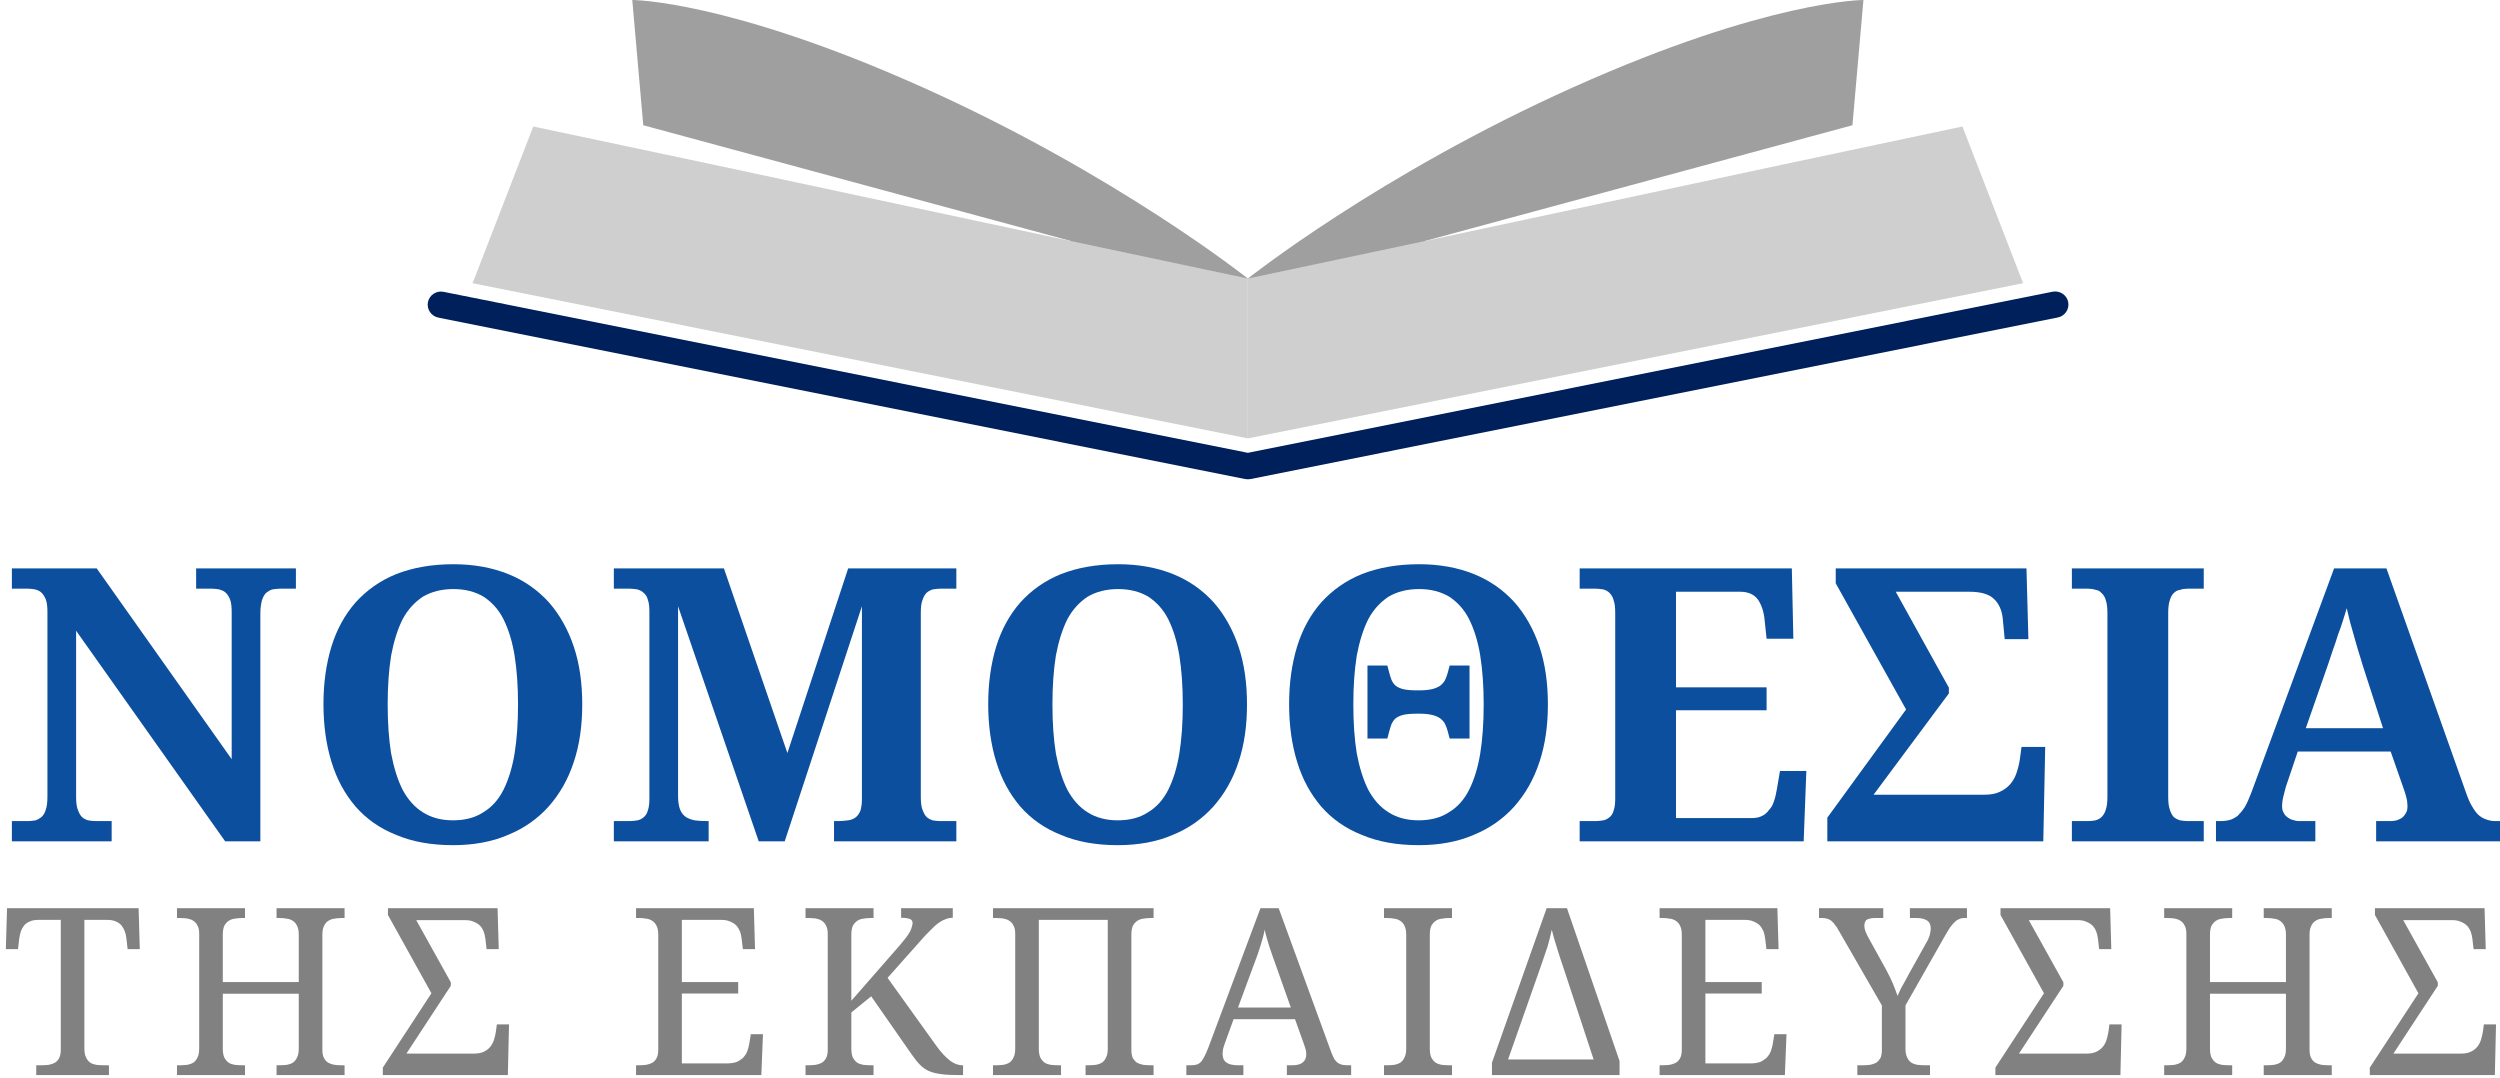
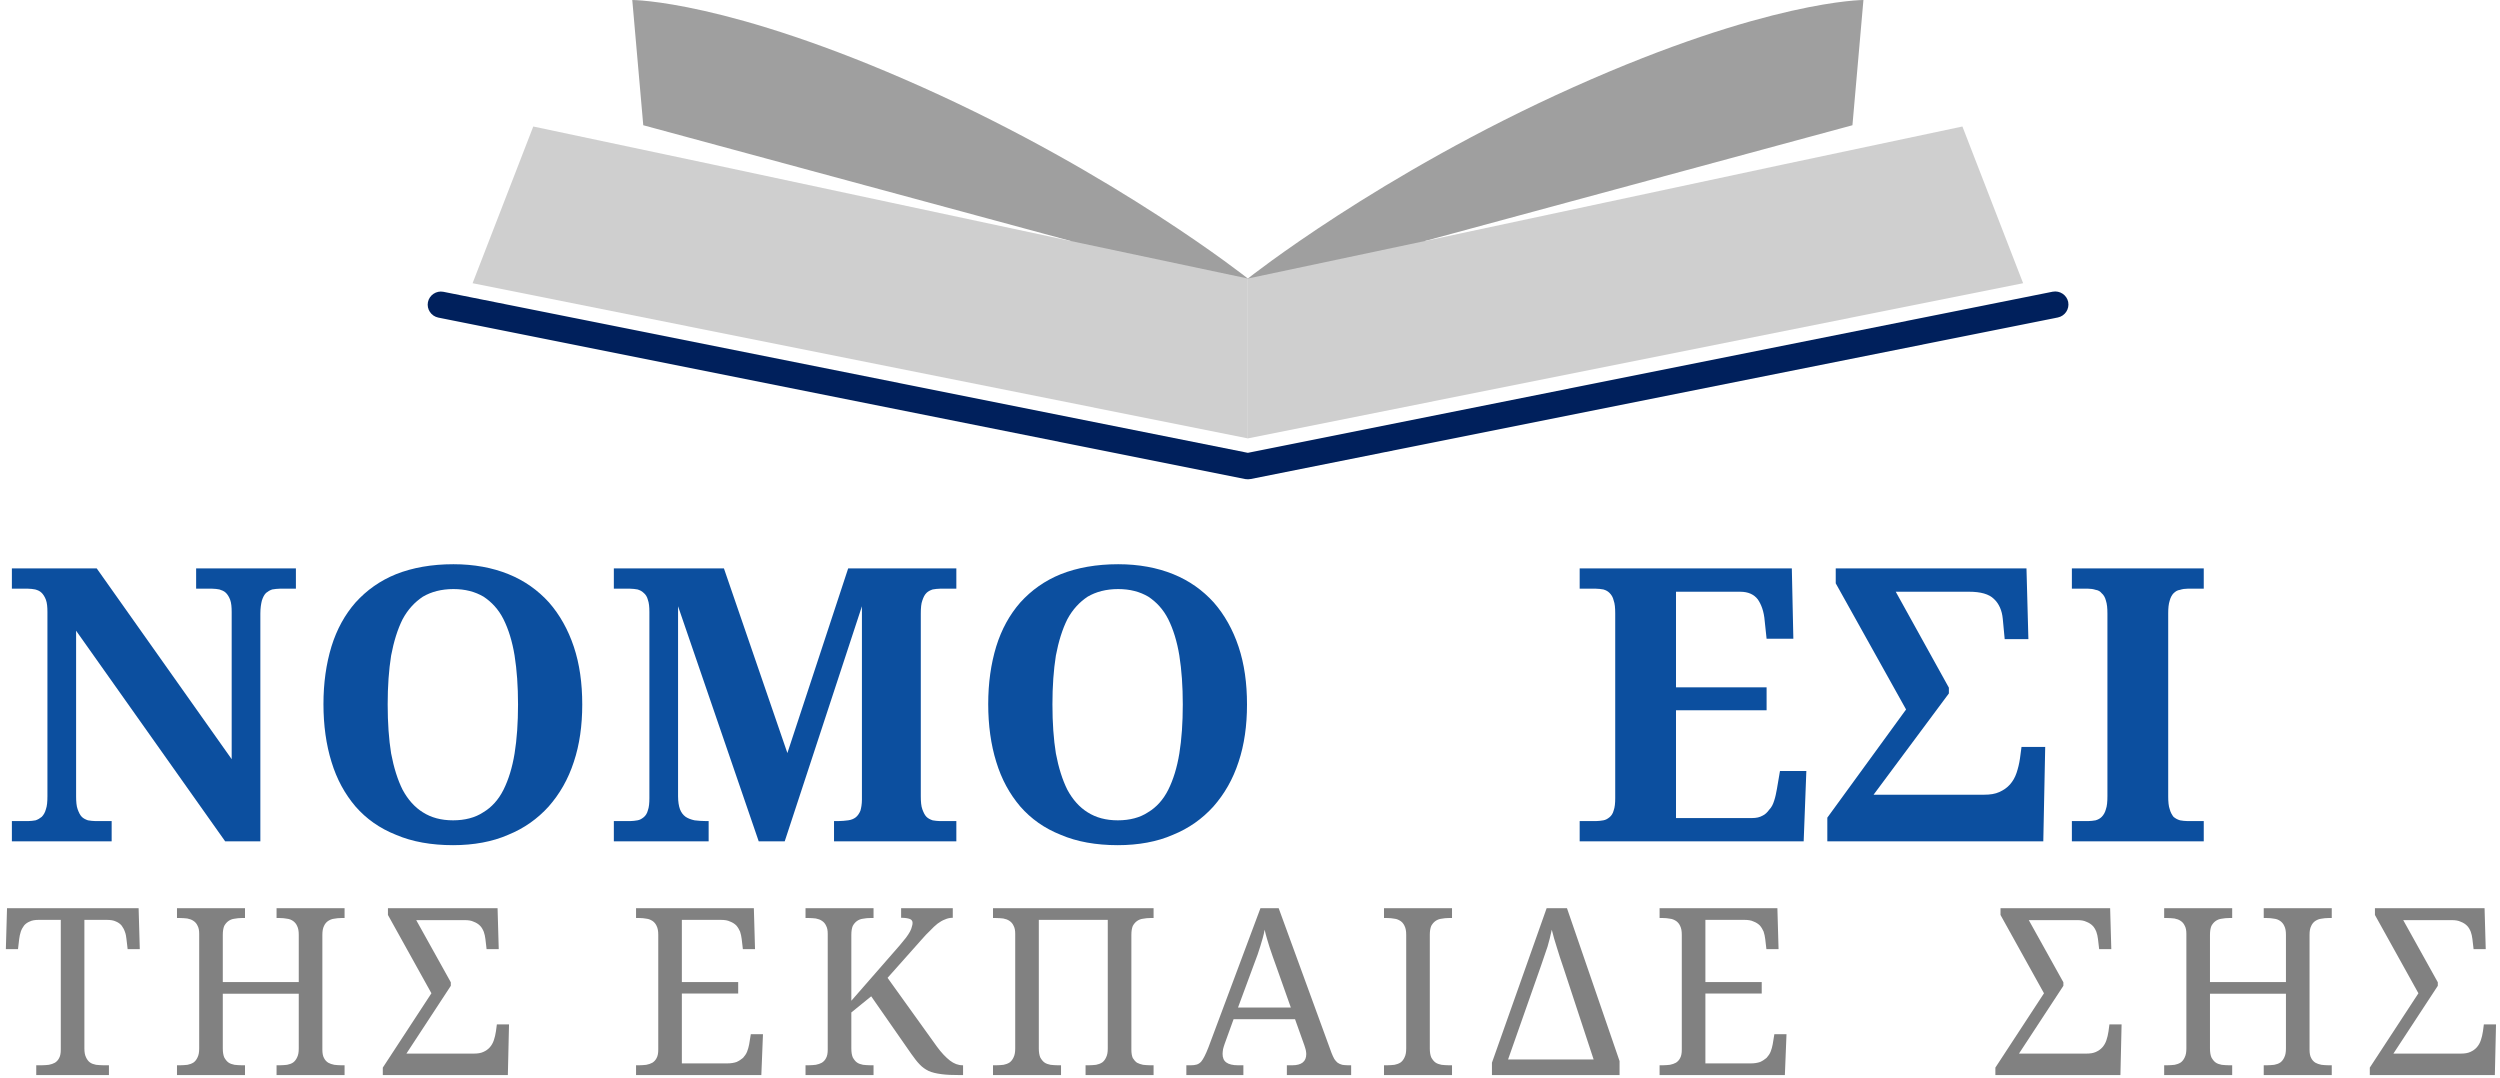
<svg xmlns="http://www.w3.org/2000/svg" width="100%" height="100%" viewBox="0 0 153 66" version="1.1" xml:space="preserve" style="fill-rule:evenodd;clip-rule:evenodd;stroke-linejoin:round;stroke-miterlimit:2;">
  <g transform="matrix(1.114,0,0,1.114,-3172.7,-58.841)">
    <g transform="matrix(21,0,0,21,2848.09,99.041)">
      <path d="M0.586,-0l-0.39,-0.551l-0,0.433c-0,0.014 0.001,0.026 0.004,0.034c0.003,0.008 0.006,0.015 0.011,0.02c0.004,0.004 0.01,0.007 0.016,0.009c0.007,0.001 0.013,0.002 0.02,0.002l0.042,-0l0,0.053l-0.261,0l-0,-0.053l0.042,-0c0.007,-0 0.014,-0.001 0.02,-0.002c0.006,-0.002 0.011,-0.005 0.016,-0.009c0.005,-0.005 0.009,-0.012 0.011,-0.02c0.003,-0.008 0.004,-0.02 0.004,-0.034l0,-0.482c0,-0.013 -0.001,-0.024 -0.004,-0.032c-0.003,-0.008 -0.007,-0.014 -0.011,-0.018c-0.005,-0.005 -0.01,-0.007 -0.017,-0.009c-0.006,-0.001 -0.012,-0.002 -0.019,-0.002l-0.042,-0l-0,-0.053l0.222,0l0.353,0.499l0,-0.385c0,-0.013 -0.001,-0.024 -0.004,-0.032c-0.003,-0.008 -0.007,-0.014 -0.011,-0.018c-0.005,-0.005 -0.011,-0.007 -0.017,-0.009c-0.006,-0.001 -0.012,-0.002 -0.019,-0.002l-0.042,-0l-0,-0.053l0.261,0l-0,0.053l-0.042,-0c-0.007,-0 -0.013,0.001 -0.02,0.002c-0.006,0.002 -0.011,0.005 -0.016,0.009c-0.005,0.005 -0.008,0.011 -0.011,0.02c-0.002,0.008 -0.004,0.019 -0.004,0.034l0,0.596l-0.092,0Z" style="fill:#0c4f9f;fill-rule:nonzero;" />
    </g>
    <g transform="matrix(21,0,0,21,2864.64,99.041)">
      <path d="M0.732,-0.358c-0,0.055 -0.007,0.105 -0.022,0.15c-0.015,0.046 -0.037,0.084 -0.066,0.117c-0.029,0.032 -0.064,0.057 -0.106,0.074c-0.041,0.018 -0.09,0.027 -0.144,0.027c-0.057,-0 -0.107,-0.009 -0.149,-0.027c-0.043,-0.017 -0.078,-0.042 -0.106,-0.074c-0.028,-0.033 -0.049,-0.071 -0.063,-0.117c-0.014,-0.045 -0.021,-0.096 -0.021,-0.151c0,-0.055 0.007,-0.105 0.021,-0.151c0.014,-0.045 0.035,-0.083 0.063,-0.115c0.029,-0.032 0.064,-0.057 0.106,-0.074c0.043,-0.017 0.093,-0.026 0.15,-0.026c0.054,-0 0.102,0.009 0.144,0.026c0.042,0.017 0.077,0.042 0.106,0.074c0.028,0.032 0.05,0.071 0.065,0.116c0.015,0.045 0.022,0.095 0.022,0.151Zm-0.509,0c0,0.048 0.003,0.091 0.009,0.128c0.007,0.037 0.017,0.069 0.03,0.095c0.014,0.026 0.032,0.046 0.053,0.059c0.022,0.014 0.048,0.021 0.079,0.021c0.031,-0 0.058,-0.007 0.079,-0.021c0.022,-0.013 0.04,-0.033 0.053,-0.059c0.013,-0.026 0.023,-0.058 0.029,-0.095c0.006,-0.037 0.009,-0.08 0.009,-0.128c-0,-0.048 -0.003,-0.09 -0.009,-0.128c-0.006,-0.037 -0.016,-0.069 -0.029,-0.095c-0.013,-0.026 -0.031,-0.045 -0.052,-0.059c-0.022,-0.013 -0.048,-0.02 -0.079,-0.02c-0.031,-0 -0.058,0.007 -0.08,0.02c-0.021,0.014 -0.039,0.033 -0.053,0.059c-0.013,0.026 -0.023,0.058 -0.03,0.095c-0.006,0.038 -0.009,0.08 -0.009,0.128Z" style="fill:#0c4f9f;fill-rule:nonzero;" />
    </g>
    <g transform="matrix(21,0,0,21,2881.16,99.041)">
      <path d="M0.604,-0l0,-0.053l0.01,-0c0.01,-0 0.019,-0.001 0.027,-0.002c0.008,-0.001 0.015,-0.004 0.02,-0.008c0.005,-0.004 0.009,-0.01 0.012,-0.017c0.002,-0.007 0.004,-0.017 0.004,-0.029l-0,-0.506l-0.202,0.615l-0.068,-0l-0.211,-0.615l-0,0.497c-0,0.014 0.002,0.026 0.005,0.034c0.003,0.008 0.008,0.015 0.015,0.02c0.006,0.004 0.014,0.007 0.023,0.009c0.009,0.001 0.019,0.002 0.031,0.002l0.006,-0l-0,0.053l-0.248,-0l-0,-0.053l0.042,-0c0.007,-0 0.014,-0.001 0.02,-0.002c0.006,-0.001 0.011,-0.004 0.016,-0.008c0.005,-0.004 0.009,-0.01 0.011,-0.018c0.003,-0.008 0.004,-0.019 0.004,-0.032l0,-0.487c0,-0.013 -0.001,-0.024 -0.004,-0.032c-0.002,-0.008 -0.006,-0.014 -0.011,-0.018c-0.005,-0.005 -0.01,-0.007 -0.016,-0.009c-0.006,-0.001 -0.013,-0.002 -0.02,-0.002l-0.042,-0l-0,-0.053l0.288,0l0.166,0.483l0.159,-0.483l0.283,0l-0,0.053l-0.042,-0c-0.007,-0 -0.014,0.001 -0.02,0.002c-0.006,0.002 -0.012,0.005 -0.016,0.009c-0.005,0.005 -0.008,0.011 -0.011,0.02c-0.003,0.008 -0.004,0.019 -0.004,0.034l0,0.478c0,0.014 0.001,0.026 0.004,0.034c0.003,0.008 0.006,0.015 0.011,0.02c0.004,0.004 0.01,0.007 0.016,0.009c0.006,0.001 0.013,0.002 0.02,0.002l0.042,-0l-0,0.053l-0.32,-0Z" style="fill:#0c4f9f;fill-rule:nonzero;" />
    </g>
    <g transform="matrix(21,0,0,21,2901.16,99.041)">
      <path d="M0.732,-0.358c-0,0.055 -0.007,0.105 -0.022,0.15c-0.015,0.046 -0.037,0.084 -0.066,0.117c-0.029,0.032 -0.064,0.057 -0.106,0.074c-0.041,0.018 -0.09,0.027 -0.144,0.027c-0.057,-0 -0.107,-0.009 -0.149,-0.027c-0.043,-0.017 -0.078,-0.042 -0.106,-0.074c-0.028,-0.033 -0.049,-0.071 -0.063,-0.117c-0.014,-0.045 -0.021,-0.096 -0.021,-0.151c0,-0.055 0.007,-0.105 0.021,-0.151c0.014,-0.045 0.035,-0.083 0.063,-0.115c0.029,-0.032 0.064,-0.057 0.106,-0.074c0.043,-0.017 0.093,-0.026 0.15,-0.026c0.054,-0 0.102,0.009 0.144,0.026c0.042,0.017 0.077,0.042 0.106,0.074c0.028,0.032 0.05,0.071 0.065,0.116c0.015,0.045 0.022,0.095 0.022,0.151Zm-0.509,0c0,0.048 0.003,0.091 0.009,0.128c0.007,0.037 0.017,0.069 0.03,0.095c0.014,0.026 0.032,0.046 0.053,0.059c0.022,0.014 0.048,0.021 0.079,0.021c0.031,-0 0.058,-0.007 0.079,-0.021c0.022,-0.013 0.04,-0.033 0.053,-0.059c0.013,-0.026 0.023,-0.058 0.029,-0.095c0.006,-0.037 0.009,-0.08 0.009,-0.128c-0,-0.048 -0.003,-0.09 -0.009,-0.128c-0.006,-0.037 -0.016,-0.069 -0.029,-0.095c-0.013,-0.026 -0.031,-0.045 -0.052,-0.059c-0.022,-0.013 -0.048,-0.02 -0.079,-0.02c-0.031,-0 -0.058,0.007 -0.08,0.02c-0.021,0.014 -0.039,0.033 -0.053,0.059c-0.013,0.026 -0.023,0.058 -0.03,0.095c-0.006,0.038 -0.009,0.08 -0.009,0.128Z" style="fill:#0c4f9f;fill-rule:nonzero;" />
    </g>
    <g transform="matrix(21,0,0,21,2917.69,99.041)">
-       <path d="M0.312,-0.46l0.005,0.019c0.002,0.007 0.004,0.014 0.006,0.019c0.003,0.006 0.006,0.011 0.011,0.015c0.005,0.004 0.012,0.007 0.02,0.009c0.009,0.002 0.021,0.003 0.036,0.003l0.005,-0c0.013,-0 0.024,-0.001 0.033,-0.003c0.009,-0.002 0.016,-0.005 0.022,-0.009c0.006,-0.005 0.01,-0.009 0.013,-0.015c0.003,-0.006 0.005,-0.012 0.007,-0.019l0.005,-0.019l0.052,0l-0,0.191l-0.052,-0l-0.005,-0.019c-0.002,-0.007 -0.004,-0.013 -0.007,-0.019c-0.003,-0.006 -0.007,-0.01 -0.013,-0.015c-0.006,-0.004 -0.013,-0.007 -0.022,-0.009c-0.009,-0.002 -0.02,-0.003 -0.033,-0.003l-0.005,0c-0.015,0 -0.027,0.001 -0.036,0.003c-0.008,0.002 -0.015,0.005 -0.02,0.009c-0.005,0.004 -0.008,0.009 -0.011,0.015c-0.002,0.005 -0.004,0.012 -0.006,0.019l-0.005,0.019l-0.052,-0l-0,-0.191l0.052,0Zm0.42,0.102c-0,0.055 -0.007,0.105 -0.022,0.15c-0.015,0.046 -0.037,0.084 -0.066,0.117c-0.029,0.032 -0.064,0.057 -0.106,0.074c-0.041,0.018 -0.09,0.027 -0.144,0.027c-0.057,-0 -0.107,-0.009 -0.149,-0.027c-0.043,-0.017 -0.078,-0.042 -0.106,-0.074c-0.028,-0.033 -0.049,-0.071 -0.063,-0.117c-0.014,-0.045 -0.021,-0.096 -0.021,-0.151c0,-0.055 0.007,-0.105 0.021,-0.151c0.014,-0.045 0.035,-0.083 0.063,-0.115c0.029,-0.032 0.064,-0.057 0.106,-0.074c0.043,-0.017 0.093,-0.026 0.15,-0.026c0.054,-0 0.102,0.009 0.144,0.026c0.042,0.017 0.077,0.042 0.106,0.074c0.028,0.032 0.05,0.071 0.065,0.116c0.015,0.045 0.022,0.095 0.022,0.151Zm-0.509,0c0,0.048 0.003,0.091 0.009,0.128c0.007,0.037 0.017,0.069 0.03,0.095c0.014,0.026 0.032,0.046 0.053,0.059c0.022,0.014 0.048,0.021 0.079,0.021c0.031,-0 0.058,-0.007 0.079,-0.021c0.022,-0.013 0.04,-0.033 0.053,-0.059c0.013,-0.026 0.023,-0.058 0.029,-0.095c0.006,-0.037 0.009,-0.08 0.009,-0.128c-0,-0.048 -0.003,-0.09 -0.009,-0.128c-0.006,-0.037 -0.016,-0.069 -0.029,-0.095c-0.013,-0.026 -0.031,-0.045 -0.052,-0.059c-0.022,-0.013 -0.048,-0.02 -0.079,-0.02c-0.031,-0 -0.058,0.007 -0.08,0.02c-0.021,0.014 -0.039,0.033 -0.053,0.059c-0.013,0.026 -0.023,0.058 -0.03,0.095c-0.006,0.038 -0.009,0.08 -0.009,0.128Z" style="fill:#0c4f9f;fill-rule:nonzero;" />
-     </g>
+       </g>
    <g transform="matrix(21,0,0,21,2934.22,99.041)">
      <path d="M0.28,-0.061l0.2,-0c0.01,-0 0.019,-0.002 0.026,-0.006c0.007,-0.003 0.013,-0.009 0.018,-0.016c0.006,-0.006 0.01,-0.014 0.013,-0.024c0.003,-0.009 0.005,-0.019 0.007,-0.03l0.008,-0.047l0.069,-0l-0.007,0.184l-0.586,-0l-0,-0.053l0.042,-0c0.007,-0 0.014,-0.001 0.02,-0.002c0.006,-0.001 0.011,-0.004 0.016,-0.008c0.005,-0.004 0.009,-0.01 0.011,-0.018c0.003,-0.008 0.004,-0.019 0.004,-0.032l0,-0.483c0,-0.015 -0.001,-0.026 -0.004,-0.034c-0.002,-0.009 -0.006,-0.015 -0.011,-0.02c-0.004,-0.004 -0.009,-0.007 -0.016,-0.009c-0.006,-0.001 -0.013,-0.002 -0.02,-0.002l-0.042,-0l-0,-0.053l0.555,0l0.004,0.184l-0.07,0l-0.005,-0.047c-0.002,-0.025 -0.009,-0.043 -0.018,-0.056c-0.01,-0.013 -0.025,-0.02 -0.046,-0.02l-0.168,0l-0,0.25l0.237,0l0,0.06l-0.237,0l-0,0.282Z" style="fill:#0c4f9f;fill-rule:nonzero;" />
    </g>
    <g transform="matrix(21,0,0,21,2947.93,99.041)">
      <path d="M0.433,-0.122c0.016,-0 0.029,-0.002 0.04,-0.007c0.011,-0.005 0.02,-0.011 0.028,-0.02c0.007,-0.008 0.013,-0.018 0.017,-0.03c0.004,-0.012 0.007,-0.024 0.009,-0.038l0.004,-0.03l0.062,-0l-0.005,0.247l-0.565,-0l-0,-0.062l0.206,-0.283l-0.184,-0.33l-0,-0.039l0.499,0l0.005,0.185l-0.062,0l-0.005,-0.053c-0.002,-0.022 -0.01,-0.04 -0.023,-0.052c-0.013,-0.013 -0.035,-0.019 -0.065,-0.019l-0.192,0l0.139,0.251l-0,0.015l-0.197,0.265l0.289,-0Z" style="fill:#0c4f9f;fill-rule:nonzero;" />
    </g>
    <g transform="matrix(21,0,0,21,2961.26,99.041)">
      <path d="M0.028,-0l-0,-0.053l0.042,-0c0.007,-0 0.014,-0.001 0.02,-0.002c0.007,-0.002 0.012,-0.005 0.016,-0.009c0.005,-0.005 0.009,-0.012 0.011,-0.02c0.003,-0.008 0.004,-0.02 0.004,-0.034l0,-0.478c0,-0.014 -0.001,-0.025 -0.004,-0.034c-0.002,-0.008 -0.006,-0.015 -0.011,-0.019c-0.004,-0.005 -0.009,-0.008 -0.016,-0.009c-0.006,-0.002 -0.013,-0.003 -0.02,-0.003l-0.042,0l-0,-0.053l0.345,0l0,0.053l-0.042,0c-0.007,0 -0.014,0.001 -0.02,0.003c-0.007,0.001 -0.012,0.004 -0.017,0.009c-0.004,0.004 -0.008,0.011 -0.01,0.019c-0.003,0.009 -0.004,0.02 -0.004,0.034l-0,0.478c-0,0.014 0.001,0.026 0.004,0.034c0.002,0.008 0.006,0.015 0.01,0.02c0.005,0.004 0.01,0.007 0.017,0.009c0.006,0.001 0.013,0.002 0.02,0.002l0.042,-0l0,0.053l-0.345,0Z" style="fill:#0c4f9f;fill-rule:nonzero;" />
    </g>
    <g transform="matrix(21,0,0,21,2969.68,99.041)">
-       <path d="M0.218,-0.235l-0.029,0.086c-0.003,0.008 -0.005,0.018 -0.008,0.029c-0.003,0.011 -0.004,0.02 -0.004,0.028c-0,0.007 0.001,0.012 0.004,0.017c0.002,0.005 0.006,0.009 0.01,0.012c0.004,0.003 0.009,0.006 0.014,0.007c0.006,0.002 0.011,0.003 0.017,0.003l0.042,-0l0,0.053l-0.26,0l-0,-0.053l0.012,-0c0.009,-0 0.017,-0.001 0.024,-0.003c0.008,-0.002 0.014,-0.006 0.021,-0.011c0.006,-0.006 0.012,-0.013 0.018,-0.022c0.006,-0.01 0.011,-0.022 0.017,-0.037l0.217,-0.588l0.137,0l0.209,0.589c0.005,0.014 0.01,0.026 0.016,0.035c0.005,0.009 0.011,0.017 0.017,0.022c0.006,0.005 0.013,0.009 0.02,0.011c0.008,0.003 0.015,0.004 0.023,0.004l0.018,-0l-0,0.053l-0.33,0l-0,-0.053l0.039,-0c0.005,-0 0.01,-0.001 0.015,-0.002c0.005,-0.002 0.01,-0.004 0.014,-0.007c0.004,-0.003 0.007,-0.007 0.01,-0.012c0.003,-0.005 0.004,-0.011 0.004,-0.018c-0,-0.008 -0.001,-0.016 -0.003,-0.023c-0.002,-0.008 -0.004,-0.014 -0.006,-0.02l-0.035,-0.1l-0.243,0Zm0.17,-0.225c-0.003,-0.011 -0.007,-0.023 -0.011,-0.036c-0.004,-0.012 -0.007,-0.025 -0.011,-0.038c-0.004,-0.013 -0.007,-0.026 -0.011,-0.039c-0.003,-0.013 -0.006,-0.025 -0.009,-0.037c-0.003,0.01 -0.006,0.021 -0.01,0.033c-0.004,0.012 -0.008,0.025 -0.013,0.037c-0.004,0.013 -0.008,0.026 -0.013,0.039c-0.004,0.012 -0.008,0.024 -0.012,0.036l-0.059,0.169l0.202,0l-0.053,-0.164Z" style="fill:#0c4f9f;fill-rule:nonzero;" />
-     </g>
+       </g>
    <g transform="matrix(12.841,0,0,12.841,2848.09,111.882)">
      <path d="M0.356,-0.114c-0,0.016 0.002,0.028 0.007,0.038c0.004,0.009 0.01,0.017 0.017,0.022c0.007,0.005 0.016,0.008 0.026,0.01c0.01,0.001 0.021,0.002 0.032,0.002l0.023,0l-0,0.042l-0.311,0l-0,-0.042l0.023,0c0.011,0 0.021,-0.001 0.031,-0.002c0.01,-0.002 0.019,-0.005 0.026,-0.009c0.008,-0.005 0.014,-0.012 0.018,-0.02c0.005,-0.009 0.007,-0.021 0.007,-0.036l-0,-0.555l-0.096,-0c-0.014,-0 -0.027,0.002 -0.037,0.007c-0.01,0.004 -0.018,0.01 -0.024,0.017c-0.006,0.008 -0.011,0.017 -0.014,0.026c-0.003,0.01 -0.006,0.021 -0.007,0.032l-0.005,0.043l-0.052,-0l0.005,-0.175l0.563,0l0.005,0.175l-0.052,-0l-0.005,-0.043c-0.001,-0.011 -0.003,-0.022 -0.007,-0.032c-0.003,-0.009 -0.008,-0.018 -0.014,-0.026c-0.006,-0.007 -0.014,-0.013 -0.024,-0.017c-0.01,-0.005 -0.023,-0.007 -0.038,-0.007l-0.097,-0l-0,0.55Z" style="fill:#818181;fill-rule:nonzero;" />
    </g>
    <g transform="matrix(12.841,0,0,12.841,2857.26,111.882)">
      <path d="M0.464,-0l-0,-0.042l0.013,0c0.011,0 0.022,-0.001 0.032,-0.002c0.01,-0.002 0.019,-0.005 0.026,-0.01c0.007,-0.005 0.013,-0.013 0.017,-0.022c0.005,-0.01 0.007,-0.022 0.007,-0.038l0,-0.234l-0.325,-0l-0,0.234c-0,0.016 0.002,0.028 0.006,0.038c0.005,0.009 0.011,0.017 0.018,0.022c0.007,0.005 0.016,0.008 0.026,0.01c0.01,0.001 0.021,0.002 0.032,0.002l0.013,0l0,0.042l-0.291,0l0,-0.042l0.013,0c0.011,0 0.022,-0.001 0.032,-0.002c0.01,-0.002 0.018,-0.005 0.026,-0.01c0.007,-0.005 0.013,-0.013 0.017,-0.022c0.005,-0.01 0.007,-0.022 0.007,-0.038l-0,-0.49c-0,-0.015 -0.002,-0.026 -0.007,-0.035c-0.004,-0.009 -0.01,-0.016 -0.018,-0.021c-0.007,-0.005 -0.016,-0.008 -0.026,-0.01c-0.01,-0.001 -0.02,-0.002 -0.031,-0.002l-0.013,0l0,-0.042l0.291,0l0,0.042l-0.013,0c-0.011,0 -0.022,0.001 -0.032,0.003c-0.01,0.001 -0.019,0.005 -0.026,0.01c-0.007,0.005 -0.013,0.012 -0.018,0.021c-0.004,0.01 -0.006,0.022 -0.006,0.038l-0,0.202l0.325,0l0,-0.202c0,-0.016 -0.002,-0.028 -0.007,-0.038c-0.004,-0.009 -0.01,-0.016 -0.017,-0.021c-0.007,-0.005 -0.016,-0.009 -0.026,-0.01c-0.01,-0.002 -0.021,-0.003 -0.032,-0.003l-0.013,0l-0,-0.042l0.291,0l-0,0.042l-0.013,0c-0.011,0 -0.022,0.001 -0.032,0.003c-0.01,0.001 -0.018,0.005 -0.026,0.01c-0.007,0.005 -0.013,0.012 -0.017,0.021c-0.005,0.01 -0.007,0.022 -0.007,0.038l0,0.491c0,0.015 0.002,0.027 0.007,0.036c0.004,0.008 0.01,0.015 0.018,0.02c0.007,0.004 0.016,0.007 0.026,0.009c0.01,0.001 0.02,0.002 0.031,0.002l0.013,0l-0,0.042l-0.291,-0Z" style="fill:#818181;fill-rule:nonzero;" />
    </g>
    <g transform="matrix(12.841,0,0,12.841,2868.76,111.882)">
      <path d="M0.413,-0.092c0.016,0 0.029,-0.002 0.04,-0.007c0.011,-0.005 0.02,-0.011 0.028,-0.02c0.007,-0.008 0.013,-0.018 0.017,-0.03c0.004,-0.012 0.007,-0.024 0.009,-0.038l0.004,-0.03l0.052,0l-0.005,0.217l-0.535,0l-0,-0.032l0.208,-0.318l-0.186,-0.335l-0,-0.029l0.469,0l0.005,0.175l-0.052,-0l-0.005,-0.043c-0.001,-0.011 -0.004,-0.022 -0.007,-0.031c-0.004,-0.01 -0.009,-0.019 -0.016,-0.026c-0.007,-0.007 -0.016,-0.013 -0.027,-0.017c-0.01,-0.005 -0.023,-0.007 -0.038,-0.007l-0.208,-0l0.148,0.266l-0,0.015l-0.19,0.29l0.289,0Z" style="fill:#818181;fill-rule:nonzero;" />
    </g>
    <g transform="matrix(12.841,0,0,12.841,2882.48,111.882)">
      <path d="M0.234,-0.05l0.193,0c0.016,0 0.029,-0.002 0.041,-0.006c0.011,-0.005 0.02,-0.011 0.028,-0.018c0.007,-0.008 0.013,-0.016 0.017,-0.026c0.004,-0.01 0.007,-0.021 0.009,-0.032l0.007,-0.043l0.052,0l-0.007,0.175l-0.536,-0l0,-0.042l0.013,0c0.011,0 0.021,-0.001 0.031,-0.002c0.01,-0.002 0.019,-0.005 0.026,-0.009c0.008,-0.005 0.014,-0.012 0.018,-0.02c0.005,-0.009 0.007,-0.021 0.007,-0.036l-0,-0.491c-0,-0.016 -0.002,-0.028 -0.007,-0.038c-0.004,-0.009 -0.01,-0.016 -0.017,-0.021c-0.008,-0.005 -0.016,-0.009 -0.026,-0.01c-0.01,-0.002 -0.021,-0.003 -0.032,-0.003l-0.013,0l0,-0.042l0.504,0l0.005,0.175l-0.052,-0l-0.005,-0.043c-0.001,-0.011 -0.004,-0.022 -0.007,-0.032c-0.004,-0.009 -0.009,-0.018 -0.016,-0.026c-0.007,-0.007 -0.016,-0.013 -0.027,-0.017c-0.01,-0.005 -0.023,-0.007 -0.038,-0.007l-0.168,-0l-0,0.266l0.241,0l0,0.049l-0.241,-0l-0,0.299Z" style="fill:#818181;fill-rule:nonzero;" />
    </g>
    <g transform="matrix(12.841,0,0,12.841,2891.79,111.882)">
      <path d="M0.441,-0.555c0.011,-0.013 0.02,-0.024 0.027,-0.033c0.007,-0.01 0.013,-0.018 0.017,-0.026c0.004,-0.008 0.007,-0.015 0.008,-0.021c0.002,-0.006 0.003,-0.011 0.003,-0.016c0,-0.008 -0.004,-0.014 -0.012,-0.017c-0.008,-0.003 -0.021,-0.005 -0.037,-0.005l-0,-0.041l0.221,0l-0,0.041c-0.011,0 -0.022,0.002 -0.033,0.007c-0.011,0.004 -0.021,0.01 -0.032,0.018c-0.01,0.008 -0.021,0.018 -0.032,0.03c-0.012,0.011 -0.024,0.024 -0.037,0.039l-0.145,0.163l0.211,0.294c0.019,0.026 0.038,0.046 0.056,0.06c0.017,0.013 0.035,0.02 0.054,0.02l0.002,0l-0,0.042l-0.011,0c-0.033,0 -0.061,-0.001 -0.082,-0.004c-0.022,-0.003 -0.04,-0.007 -0.055,-0.014c-0.014,-0.007 -0.027,-0.016 -0.038,-0.028c-0.011,-0.011 -0.022,-0.026 -0.035,-0.044l-0.172,-0.247l-0.085,0.069l-0,0.154c-0,0.016 0.002,0.028 0.006,0.038c0.005,0.009 0.011,0.017 0.018,0.022c0.007,0.005 0.016,0.008 0.026,0.01c0.01,0.001 0.021,0.002 0.032,0.002l0.013,0l0,0.042l-0.291,0l0,-0.042l0.013,0c0.011,0 0.021,-0.001 0.031,-0.002c0.01,-0.002 0.019,-0.005 0.026,-0.009c0.008,-0.005 0.014,-0.012 0.018,-0.02c0.005,-0.009 0.007,-0.021 0.007,-0.036l-0,-0.495c-0,-0.015 -0.002,-0.026 -0.007,-0.035c-0.004,-0.009 -0.01,-0.016 -0.018,-0.021c-0.007,-0.005 -0.016,-0.008 -0.026,-0.01c-0.01,-0.001 -0.02,-0.002 -0.031,-0.002l-0.013,0l0,-0.042l0.291,0l0,0.042l-0.013,0c-0.011,0 -0.022,0.001 -0.032,0.003c-0.01,0.001 -0.019,0.005 -0.026,0.01c-0.007,0.005 -0.013,0.012 -0.018,0.021c-0.004,0.01 -0.006,0.022 -0.006,0.038l-0,0.282l0.207,-0.237Z" style="fill:#818181;fill-rule:nonzero;" />
    </g>
    <g transform="matrix(12.841,0,0,12.841,2902.09,111.882)">
      <path d="M0.038,-0.714l0.687,0l0,0.042l-0.013,0c-0.011,0 -0.022,0.001 -0.032,0.003c-0.01,0.001 -0.019,0.005 -0.026,0.01c-0.007,0.005 -0.013,0.012 -0.018,0.021c-0.004,0.01 -0.006,0.022 -0.006,0.038l-0,0.491c-0,0.015 0.002,0.027 0.006,0.036c0.005,0.008 0.011,0.015 0.018,0.02c0.008,0.004 0.016,0.007 0.026,0.009c0.01,0.001 0.021,0.002 0.032,0.002l0.013,0l0,0.042l-0.291,-0l0,-0.042l0.013,0c0.011,0 0.022,-0.001 0.032,-0.002c0.01,-0.002 0.018,-0.005 0.026,-0.01c0.007,-0.005 0.013,-0.013 0.017,-0.022c0.005,-0.01 0.007,-0.022 0.007,-0.038l-0,-0.55l-0.295,-0l-0,0.55c-0,0.016 0.002,0.028 0.006,0.038c0.005,0.009 0.011,0.017 0.018,0.022c0.007,0.005 0.016,0.008 0.026,0.01c0.01,0.001 0.021,0.002 0.032,0.002l0.013,0l0,0.042l-0.291,-0l0,-0.042l0.013,0c0.011,0 0.022,-0.001 0.032,-0.002c0.01,-0.002 0.018,-0.005 0.026,-0.01c0.007,-0.005 0.013,-0.013 0.017,-0.022c0.005,-0.01 0.007,-0.022 0.007,-0.038l-0,-0.49c-0,-0.015 -0.002,-0.026 -0.007,-0.035c-0.004,-0.009 -0.01,-0.016 -0.018,-0.021c-0.007,-0.005 -0.016,-0.008 -0.026,-0.01c-0.01,-0.001 -0.02,-0.002 -0.031,-0.002l-0.013,0l0,-0.042Z" style="fill:#818181;fill-rule:nonzero;" />
    </g>
    <g transform="matrix(12.841,0,0,12.841,2913.2,111.882)">
      <path d="M0.202,-0.239l-0.038,0.105c-0.003,0.008 -0.005,0.016 -0.007,0.023c-0.001,0.008 -0.002,0.015 -0.002,0.02c-0,0.017 0.005,0.029 0.016,0.037c0.011,0.008 0.028,0.012 0.05,0.012l0.023,0l0,0.042l-0.244,0l0,-0.042l0.019,0c0.01,0 0.018,-0.001 0.025,-0.003c0.007,-0.002 0.013,-0.006 0.019,-0.012c0.005,-0.006 0.01,-0.014 0.015,-0.024c0.005,-0.01 0.011,-0.023 0.017,-0.039l0.222,-0.594l0.078,0l0.226,0.619c0.004,0.01 0.008,0.019 0.012,0.026c0.004,0.006 0.009,0.012 0.014,0.016c0.006,0.004 0.012,0.007 0.02,0.009c0.007,0.001 0.015,0.002 0.025,0.002l0.013,0l0,0.042l-0.275,-0l0,-0.042l0.023,0c0.04,0 0.06,-0.016 0.06,-0.048c0,-0.005 -0.001,-0.011 -0.002,-0.017c-0.001,-0.006 -0.004,-0.012 -0.006,-0.02l-0.04,-0.112l-0.263,0Zm0.183,-0.225c-0.011,-0.029 -0.02,-0.057 -0.029,-0.083c-0.008,-0.026 -0.016,-0.051 -0.021,-0.075c-0.002,0.012 -0.005,0.024 -0.008,0.035c-0.003,0.011 -0.007,0.023 -0.01,0.034c-0.004,0.012 -0.008,0.024 -0.012,0.037c-0.005,0.013 -0.01,0.027 -0.016,0.043l-0.068,0.184l0.226,-0l-0.062,-0.175Z" style="fill:#818181;fill-rule:nonzero;" />
    </g>
    <g transform="matrix(12.841,0,0,12.841,2923.57,111.882)">
      <path d="M0.038,-0l0,-0.042l0.013,0c0.011,0 0.022,-0.001 0.032,-0.002c0.01,-0.002 0.018,-0.005 0.026,-0.01c0.007,-0.005 0.013,-0.013 0.017,-0.022c0.005,-0.01 0.007,-0.022 0.007,-0.038l-0,-0.486c-0,-0.016 -0.002,-0.028 -0.007,-0.038c-0.004,-0.009 -0.01,-0.016 -0.017,-0.021c-0.008,-0.005 -0.016,-0.009 -0.026,-0.01c-0.01,-0.002 -0.021,-0.003 -0.032,-0.003l-0.013,0l0,-0.042l0.291,0l0,0.042l-0.013,0c-0.011,0 -0.022,0.001 -0.032,0.003c-0.01,0.001 -0.019,0.005 -0.026,0.01c-0.007,0.005 -0.013,0.012 -0.018,0.021c-0.004,0.01 -0.006,0.022 -0.006,0.038l-0,0.486c-0,0.016 0.002,0.028 0.006,0.038c0.005,0.009 0.011,0.017 0.018,0.022c0.007,0.005 0.016,0.008 0.026,0.01c0.01,0.001 0.021,0.002 0.032,0.002l0.013,0l0,0.042l-0.291,-0Z" style="fill:#818181;fill-rule:nonzero;" />
    </g>
    <g transform="matrix(12.841,0,0,12.841,2929.59,111.882)">
      <path d="M0.577,-0l-0.546,-0l-0,-0.053l0.234,-0.661l0.087,0l0.225,0.654l0,0.06Zm-0.111,-0.067l-0.129,-0.392c-0.01,-0.03 -0.02,-0.058 -0.028,-0.086c-0.009,-0.027 -0.016,-0.053 -0.022,-0.077c-0.005,0.024 -0.011,0.048 -0.018,0.072c-0.008,0.024 -0.017,0.051 -0.028,0.082l-0.141,0.401l0.366,0Z" style="fill:#818181;fill-rule:nonzero;" />
    </g>
    <g transform="matrix(12.841,0,0,12.841,2938.71,111.882)">
-       <path d="M0.234,-0.05l0.193,0c0.016,0 0.029,-0.002 0.041,-0.006c0.011,-0.005 0.02,-0.011 0.028,-0.018c0.007,-0.008 0.013,-0.016 0.017,-0.026c0.004,-0.01 0.007,-0.021 0.009,-0.032l0.007,-0.043l0.052,0l-0.007,0.175l-0.536,-0l0,-0.042l0.013,0c0.011,0 0.021,-0.001 0.031,-0.002c0.01,-0.002 0.019,-0.005 0.026,-0.009c0.008,-0.005 0.014,-0.012 0.018,-0.02c0.005,-0.009 0.007,-0.021 0.007,-0.036l-0,-0.491c-0,-0.016 -0.002,-0.028 -0.007,-0.038c-0.004,-0.009 -0.01,-0.016 -0.017,-0.021c-0.008,-0.005 -0.016,-0.009 -0.026,-0.01c-0.01,-0.002 -0.021,-0.003 -0.032,-0.003l-0.013,0l0,-0.042l0.504,0l0.005,0.175l-0.052,-0l-0.005,-0.043c-0.001,-0.011 -0.004,-0.022 -0.007,-0.032c-0.004,-0.009 -0.009,-0.018 -0.016,-0.026c-0.007,-0.007 -0.016,-0.013 -0.027,-0.017c-0.01,-0.005 -0.023,-0.007 -0.038,-0.007l-0.168,-0l-0,0.266l0.241,0l0,0.049l-0.241,-0l-0,0.299Z" style="fill:#818181;fill-rule:nonzero;" />
+       <path d="M0.234,-0.05l0.193,0c0.016,0 0.029,-0.002 0.041,-0.006c0.011,-0.005 0.02,-0.011 0.028,-0.018c0.007,-0.008 0.013,-0.016 0.017,-0.026c0.004,-0.01 0.007,-0.021 0.009,-0.032l0.007,-0.043l0.052,0l-0.007,0.175l-0.536,-0l0,-0.042l0.013,0c0.011,0 0.021,-0.001 0.031,-0.002c0.01,-0.002 0.019,-0.005 0.026,-0.009c0.008,-0.005 0.014,-0.012 0.018,-0.02c0.005,-0.009 0.007,-0.021 0.007,-0.036l-0,-0.491c-0,-0.016 -0.002,-0.028 -0.007,-0.038c-0.004,-0.009 -0.01,-0.016 -0.017,-0.021c-0.008,-0.005 -0.016,-0.009 -0.026,-0.01c-0.01,-0.002 -0.021,-0.003 -0.032,-0.003l-0.013,0l0,-0.042l0.504,0l0.005,0.175l-0.052,-0l-0.005,-0.043c-0.001,-0.011 -0.004,-0.022 -0.007,-0.032c-0.004,-0.009 -0.009,-0.018 -0.016,-0.026c-0.007,-0.007 -0.016,-0.013 -0.027,-0.017c-0.01,-0.005 -0.023,-0.007 -0.038,-0.007l-0.168,-0l-0,0.266l0.241,0l0,0.049l-0.241,-0l-0,0.299" style="fill:#818181;fill-rule:nonzero;" />
    </g>
    <g transform="matrix(12.841,0,0,12.841,2948.02,111.882)">
-       <path d="M0.159,-0l0,-0.042l0.023,0c0.011,0 0.022,-0.001 0.032,-0.002c0.01,-0.002 0.018,-0.005 0.026,-0.009c0.007,-0.005 0.013,-0.012 0.018,-0.02c0.004,-0.009 0.006,-0.021 0.006,-0.036l0,-0.189l-0.185,-0.321c-0.005,-0.01 -0.011,-0.018 -0.016,-0.024c-0.004,-0.007 -0.01,-0.012 -0.015,-0.017c-0.005,-0.004 -0.011,-0.007 -0.018,-0.009c-0.006,-0.002 -0.014,-0.003 -0.022,-0.003l-0.013,0l0,-0.042l0.275,0l0,0.042l-0.037,0c-0.009,0 -0.017,0.001 -0.022,0.003c-0.006,0.001 -0.01,0.003 -0.014,0.006c-0.003,0.003 -0.005,0.007 -0.006,0.011c-0.001,0.004 -0.002,0.008 -0.002,0.012c-0,0.009 0.002,0.019 0.006,0.028c0.004,0.01 0.008,0.018 0.012,0.025l0.074,0.134c0.011,0.02 0.021,0.041 0.03,0.061c0.008,0.02 0.015,0.038 0.02,0.053c0.003,-0.007 0.007,-0.015 0.011,-0.024c0.004,-0.009 0.009,-0.018 0.015,-0.028c0.005,-0.01 0.011,-0.02 0.017,-0.031c0.005,-0.01 0.011,-0.021 0.017,-0.031l0.064,-0.115c0.007,-0.011 0.011,-0.022 0.014,-0.032c0.003,-0.011 0.004,-0.02 0.004,-0.028c0,-0.015 -0.005,-0.026 -0.015,-0.033c-0.011,-0.007 -0.026,-0.011 -0.045,-0.011l-0.029,0l-0,-0.042l0.244,0l-0,0.042l-0.012,0c-0.007,0 -0.014,0.001 -0.02,0.004c-0.006,0.002 -0.013,0.006 -0.019,0.012c-0.007,0.007 -0.014,0.014 -0.021,0.024c-0.007,0.01 -0.014,0.023 -0.023,0.038l-0.168,0.296l0,0.184c0,0.016 0.002,0.028 0.007,0.038c0.004,0.009 0.01,0.017 0.017,0.022c0.008,0.005 0.016,0.008 0.026,0.01c0.01,0.001 0.021,0.002 0.032,0.002l0.023,0l0,0.042l-0.311,0Z" style="fill:#818181;fill-rule:nonzero;" />
-     </g>
+       </g>
    <g transform="matrix(12.841,0,0,12.841,2957.35,111.882)">
      <path d="M0.413,-0.092c0.016,0 0.029,-0.002 0.04,-0.007c0.011,-0.005 0.02,-0.011 0.028,-0.02c0.007,-0.008 0.013,-0.018 0.017,-0.03c0.004,-0.012 0.007,-0.024 0.009,-0.038l0.004,-0.03l0.052,0l-0.005,0.217l-0.535,0l-0,-0.032l0.208,-0.318l-0.186,-0.335l-0,-0.029l0.469,0l0.005,0.175l-0.052,-0l-0.005,-0.043c-0.001,-0.011 -0.004,-0.022 -0.007,-0.031c-0.004,-0.01 -0.009,-0.019 -0.016,-0.026c-0.007,-0.007 -0.016,-0.013 -0.027,-0.017c-0.01,-0.005 -0.023,-0.007 -0.038,-0.007l-0.208,-0l0.148,0.266l-0,0.015l-0.19,0.29l0.289,0Z" style="fill:#818181;fill-rule:nonzero;" />
    </g>
    <g transform="matrix(12.841,0,0,12.841,2966.43,111.882)">
      <path d="M0.464,-0l-0,-0.042l0.013,0c0.011,0 0.022,-0.001 0.032,-0.002c0.01,-0.002 0.019,-0.005 0.026,-0.01c0.007,-0.005 0.013,-0.013 0.017,-0.022c0.005,-0.01 0.007,-0.022 0.007,-0.038l0,-0.234l-0.325,-0l-0,0.234c-0,0.016 0.002,0.028 0.006,0.038c0.005,0.009 0.011,0.017 0.018,0.022c0.007,0.005 0.016,0.008 0.026,0.01c0.01,0.001 0.021,0.002 0.032,0.002l0.013,0l0,0.042l-0.291,0l0,-0.042l0.013,0c0.011,0 0.022,-0.001 0.032,-0.002c0.01,-0.002 0.018,-0.005 0.026,-0.01c0.007,-0.005 0.013,-0.013 0.017,-0.022c0.005,-0.01 0.007,-0.022 0.007,-0.038l-0,-0.49c-0,-0.015 -0.002,-0.026 -0.007,-0.035c-0.004,-0.009 -0.01,-0.016 -0.018,-0.021c-0.007,-0.005 -0.016,-0.008 -0.026,-0.01c-0.01,-0.001 -0.02,-0.002 -0.031,-0.002l-0.013,0l0,-0.042l0.291,0l0,0.042l-0.013,0c-0.011,0 -0.022,0.001 -0.032,0.003c-0.01,0.001 -0.019,0.005 -0.026,0.01c-0.007,0.005 -0.013,0.012 -0.018,0.021c-0.004,0.01 -0.006,0.022 -0.006,0.038l-0,0.202l0.325,0l0,-0.202c0,-0.016 -0.002,-0.028 -0.007,-0.038c-0.004,-0.009 -0.01,-0.016 -0.017,-0.021c-0.007,-0.005 -0.016,-0.009 -0.026,-0.01c-0.01,-0.002 -0.021,-0.003 -0.032,-0.003l-0.013,0l-0,-0.042l0.291,0l-0,0.042l-0.013,0c-0.011,0 -0.022,0.001 -0.032,0.003c-0.01,0.001 -0.018,0.005 -0.026,0.01c-0.007,0.005 -0.013,0.012 -0.017,0.021c-0.005,0.01 -0.007,0.022 -0.007,0.038l0,0.491c0,0.015 0.002,0.027 0.007,0.036c0.004,0.008 0.01,0.015 0.018,0.02c0.007,0.004 0.016,0.007 0.026,0.009c0.01,0.001 0.02,0.002 0.031,0.002l0.013,0l-0,0.042l-0.291,-0Z" style="fill:#818181;fill-rule:nonzero;" />
    </g>
    <g transform="matrix(12.841,0,0,12.841,2977.92,111.882)">
      <path d="M0.413,-0.092c0.016,0 0.029,-0.002 0.04,-0.007c0.011,-0.005 0.02,-0.011 0.028,-0.02c0.007,-0.008 0.013,-0.018 0.017,-0.03c0.004,-0.012 0.007,-0.024 0.009,-0.038l0.004,-0.03l0.052,0l-0.005,0.217l-0.535,0l-0,-0.032l0.208,-0.318l-0.186,-0.335l-0,-0.029l0.469,0l0.005,0.175l-0.052,-0l-0.005,-0.043c-0.001,-0.011 -0.004,-0.022 -0.007,-0.031c-0.004,-0.01 -0.009,-0.019 -0.016,-0.026c-0.007,-0.007 -0.016,-0.013 -0.027,-0.017c-0.01,-0.005 -0.023,-0.007 -0.038,-0.007l-0.208,-0l0.148,0.266l-0,0.015l-0.19,0.29l0.289,0Z" style="fill:#818181;fill-rule:nonzero;" />
    </g>
  </g>
  <g>
    <path d="M74.106,19.783l2.262,-2.737c0,-0 -8.034,-6.385 -19.932,-11.715c-11.897,-5.331 -17.741,-5.331 -17.741,-5.331l0.673,7.665l26.19,7.091l-25.693,-1.397l34.241,6.424Z" style="fill:#9f9f9f;" />
    <path d="M27.134,17.858l49.234,9.855l49.257,-9.861c0.436,-0.083 0.861,0.199 0.949,0.629l0,0.006c0.083,0.43 -0.199,0.855 -0.635,0.943l-49.389,9.884c-0.11,0.022 -0.22,0.027 -0.336,0.006l-49.394,-9.884c-0.431,-0.089 -0.718,-0.513 -0.63,-0.949c0.089,-0.431 0.514,-0.712 0.944,-0.629" style="fill:#00205c;" />
    <path d="M76.368,26.83l0,-9.784c-14.413,-3.029 -29.318,-6.274 -43.732,-9.304l-3.714,9.591l47.446,9.497Z" style="fill:#cfcfcf;" />
    <path d="M78.636,19.783l-2.267,-2.737c-0,-0 8.034,-6.385 19.932,-11.715c11.897,-5.331 17.741,-5.331 17.741,-5.331l-0.673,7.665l-26.191,7.091l25.694,-1.397l-34.236,6.424Z" style="fill:#9f9f9f;" />
    <path d="M76.368,26.83l0,-9.784c14.414,-3.029 29.324,-6.274 43.732,-9.304l3.715,9.591l-47.447,9.497Z" style="fill:#cfcfcf;" />
  </g>
</svg>